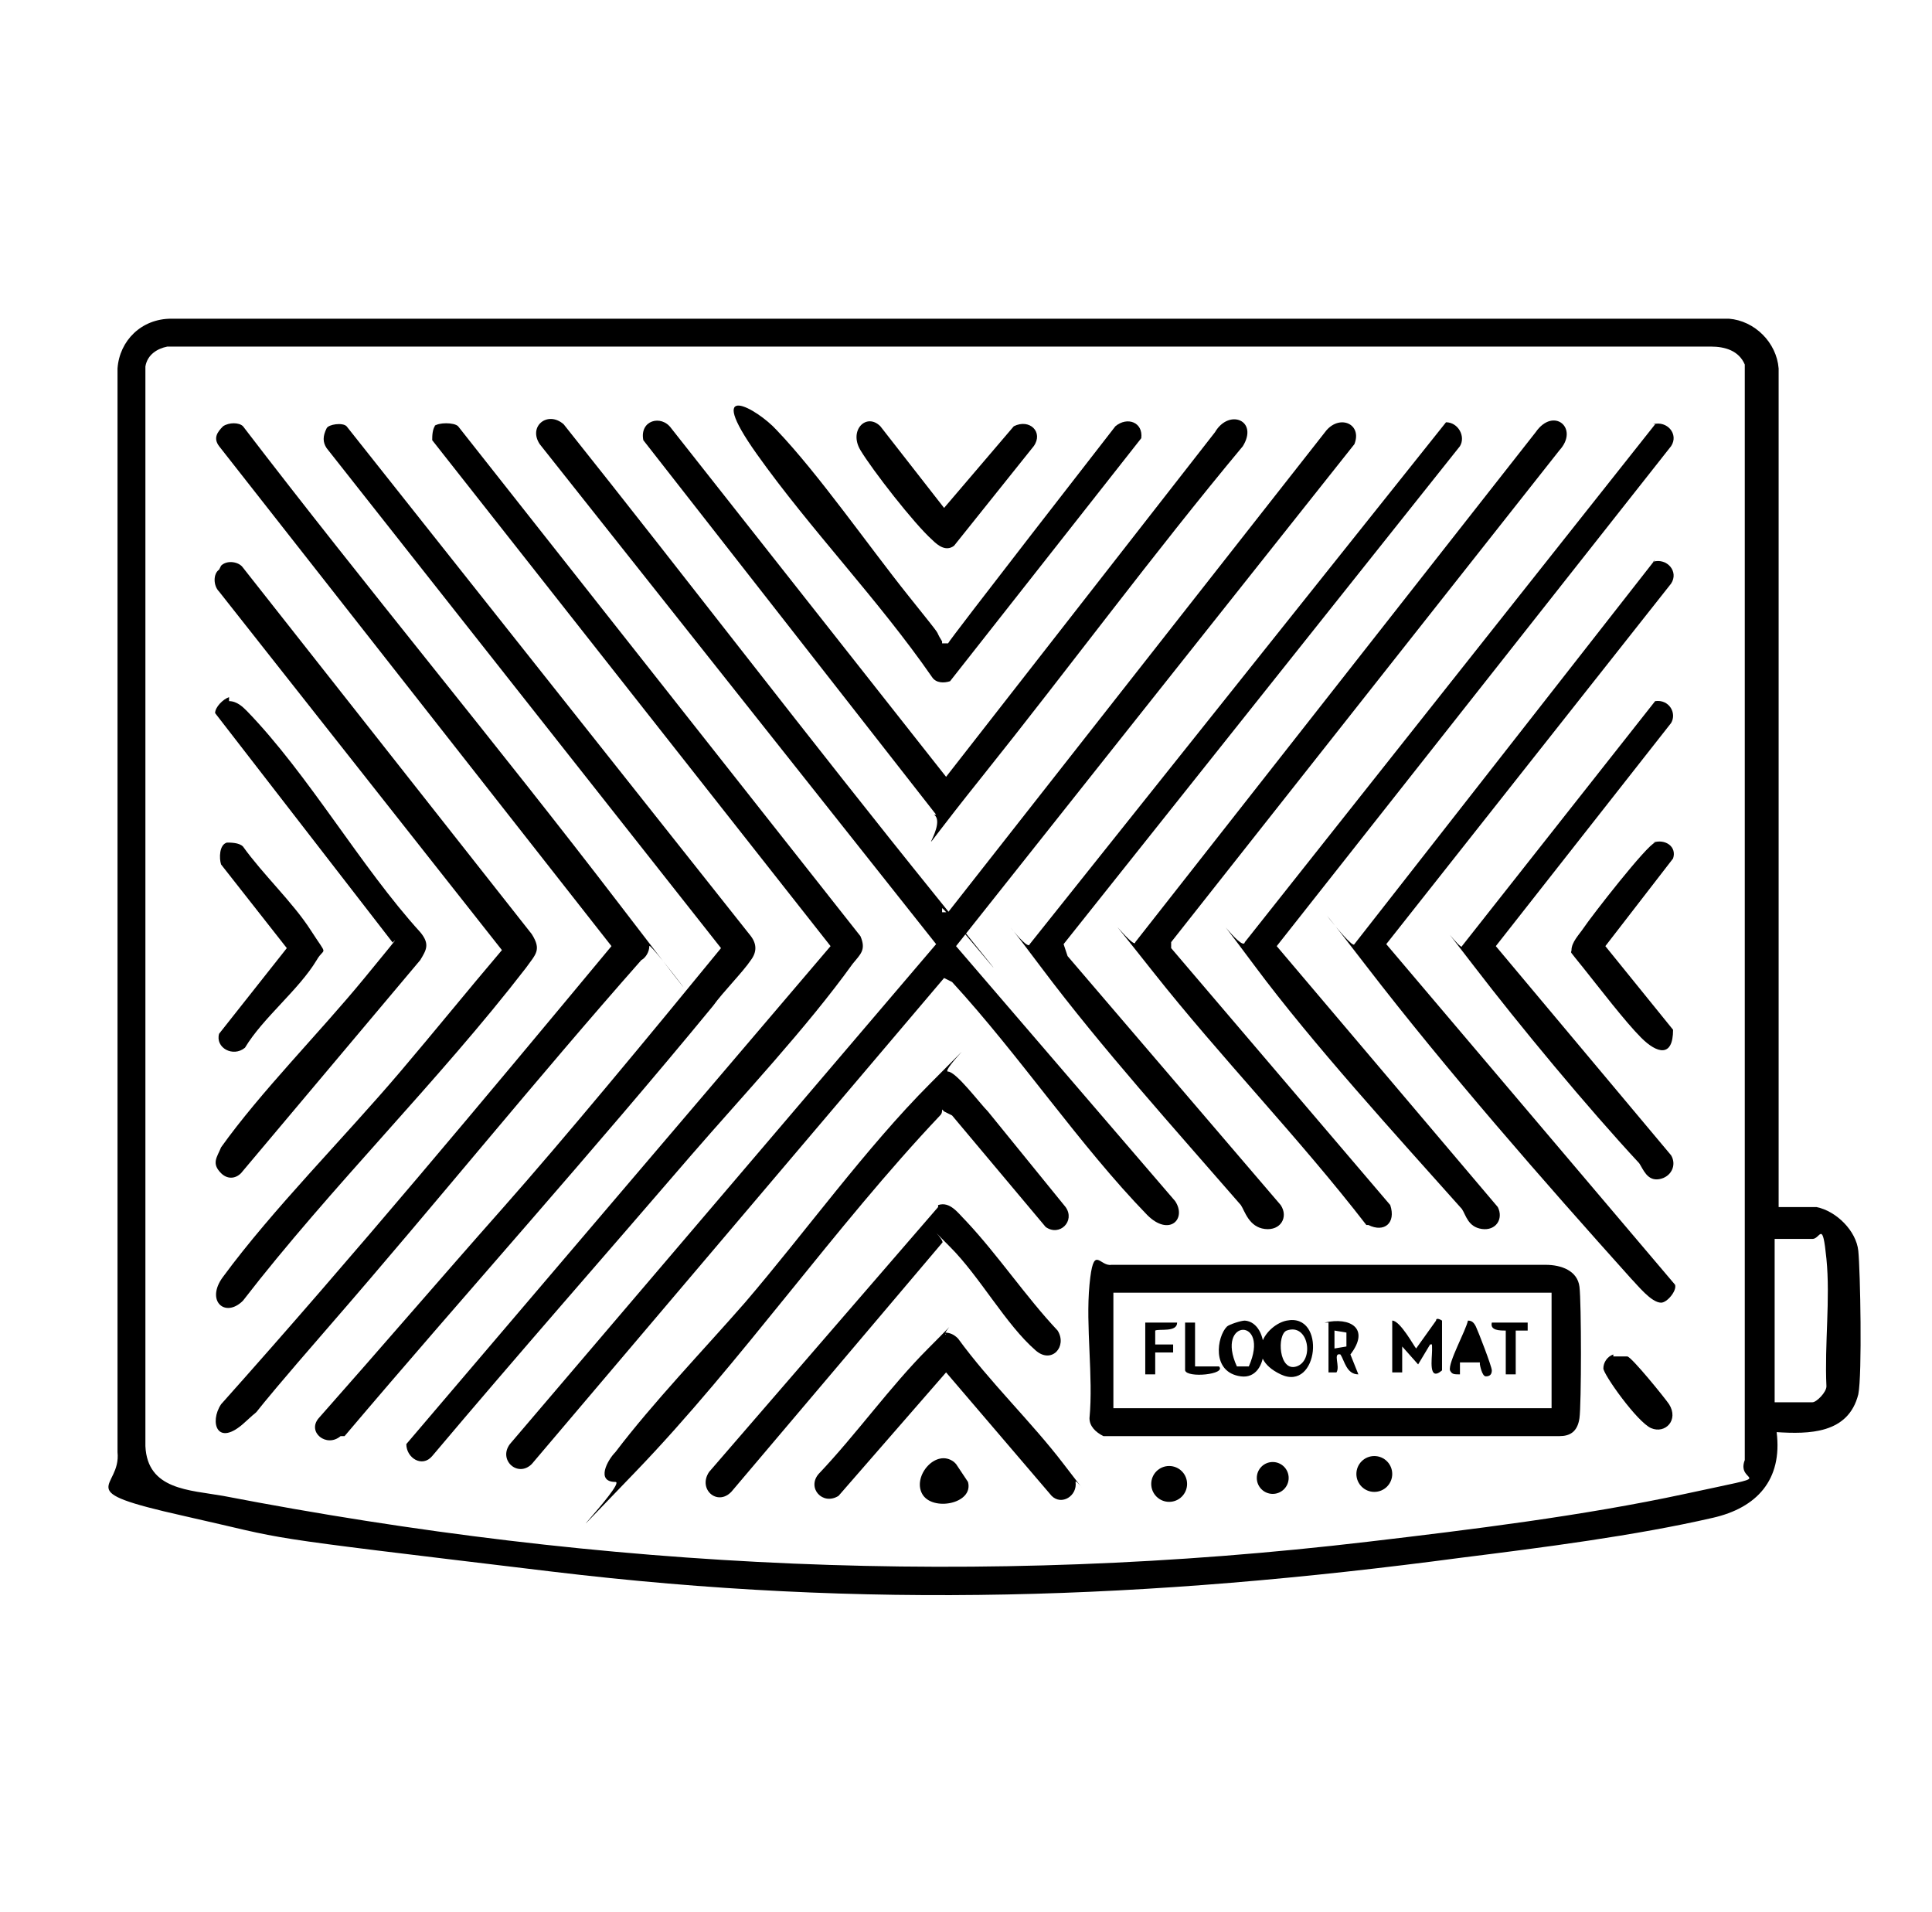
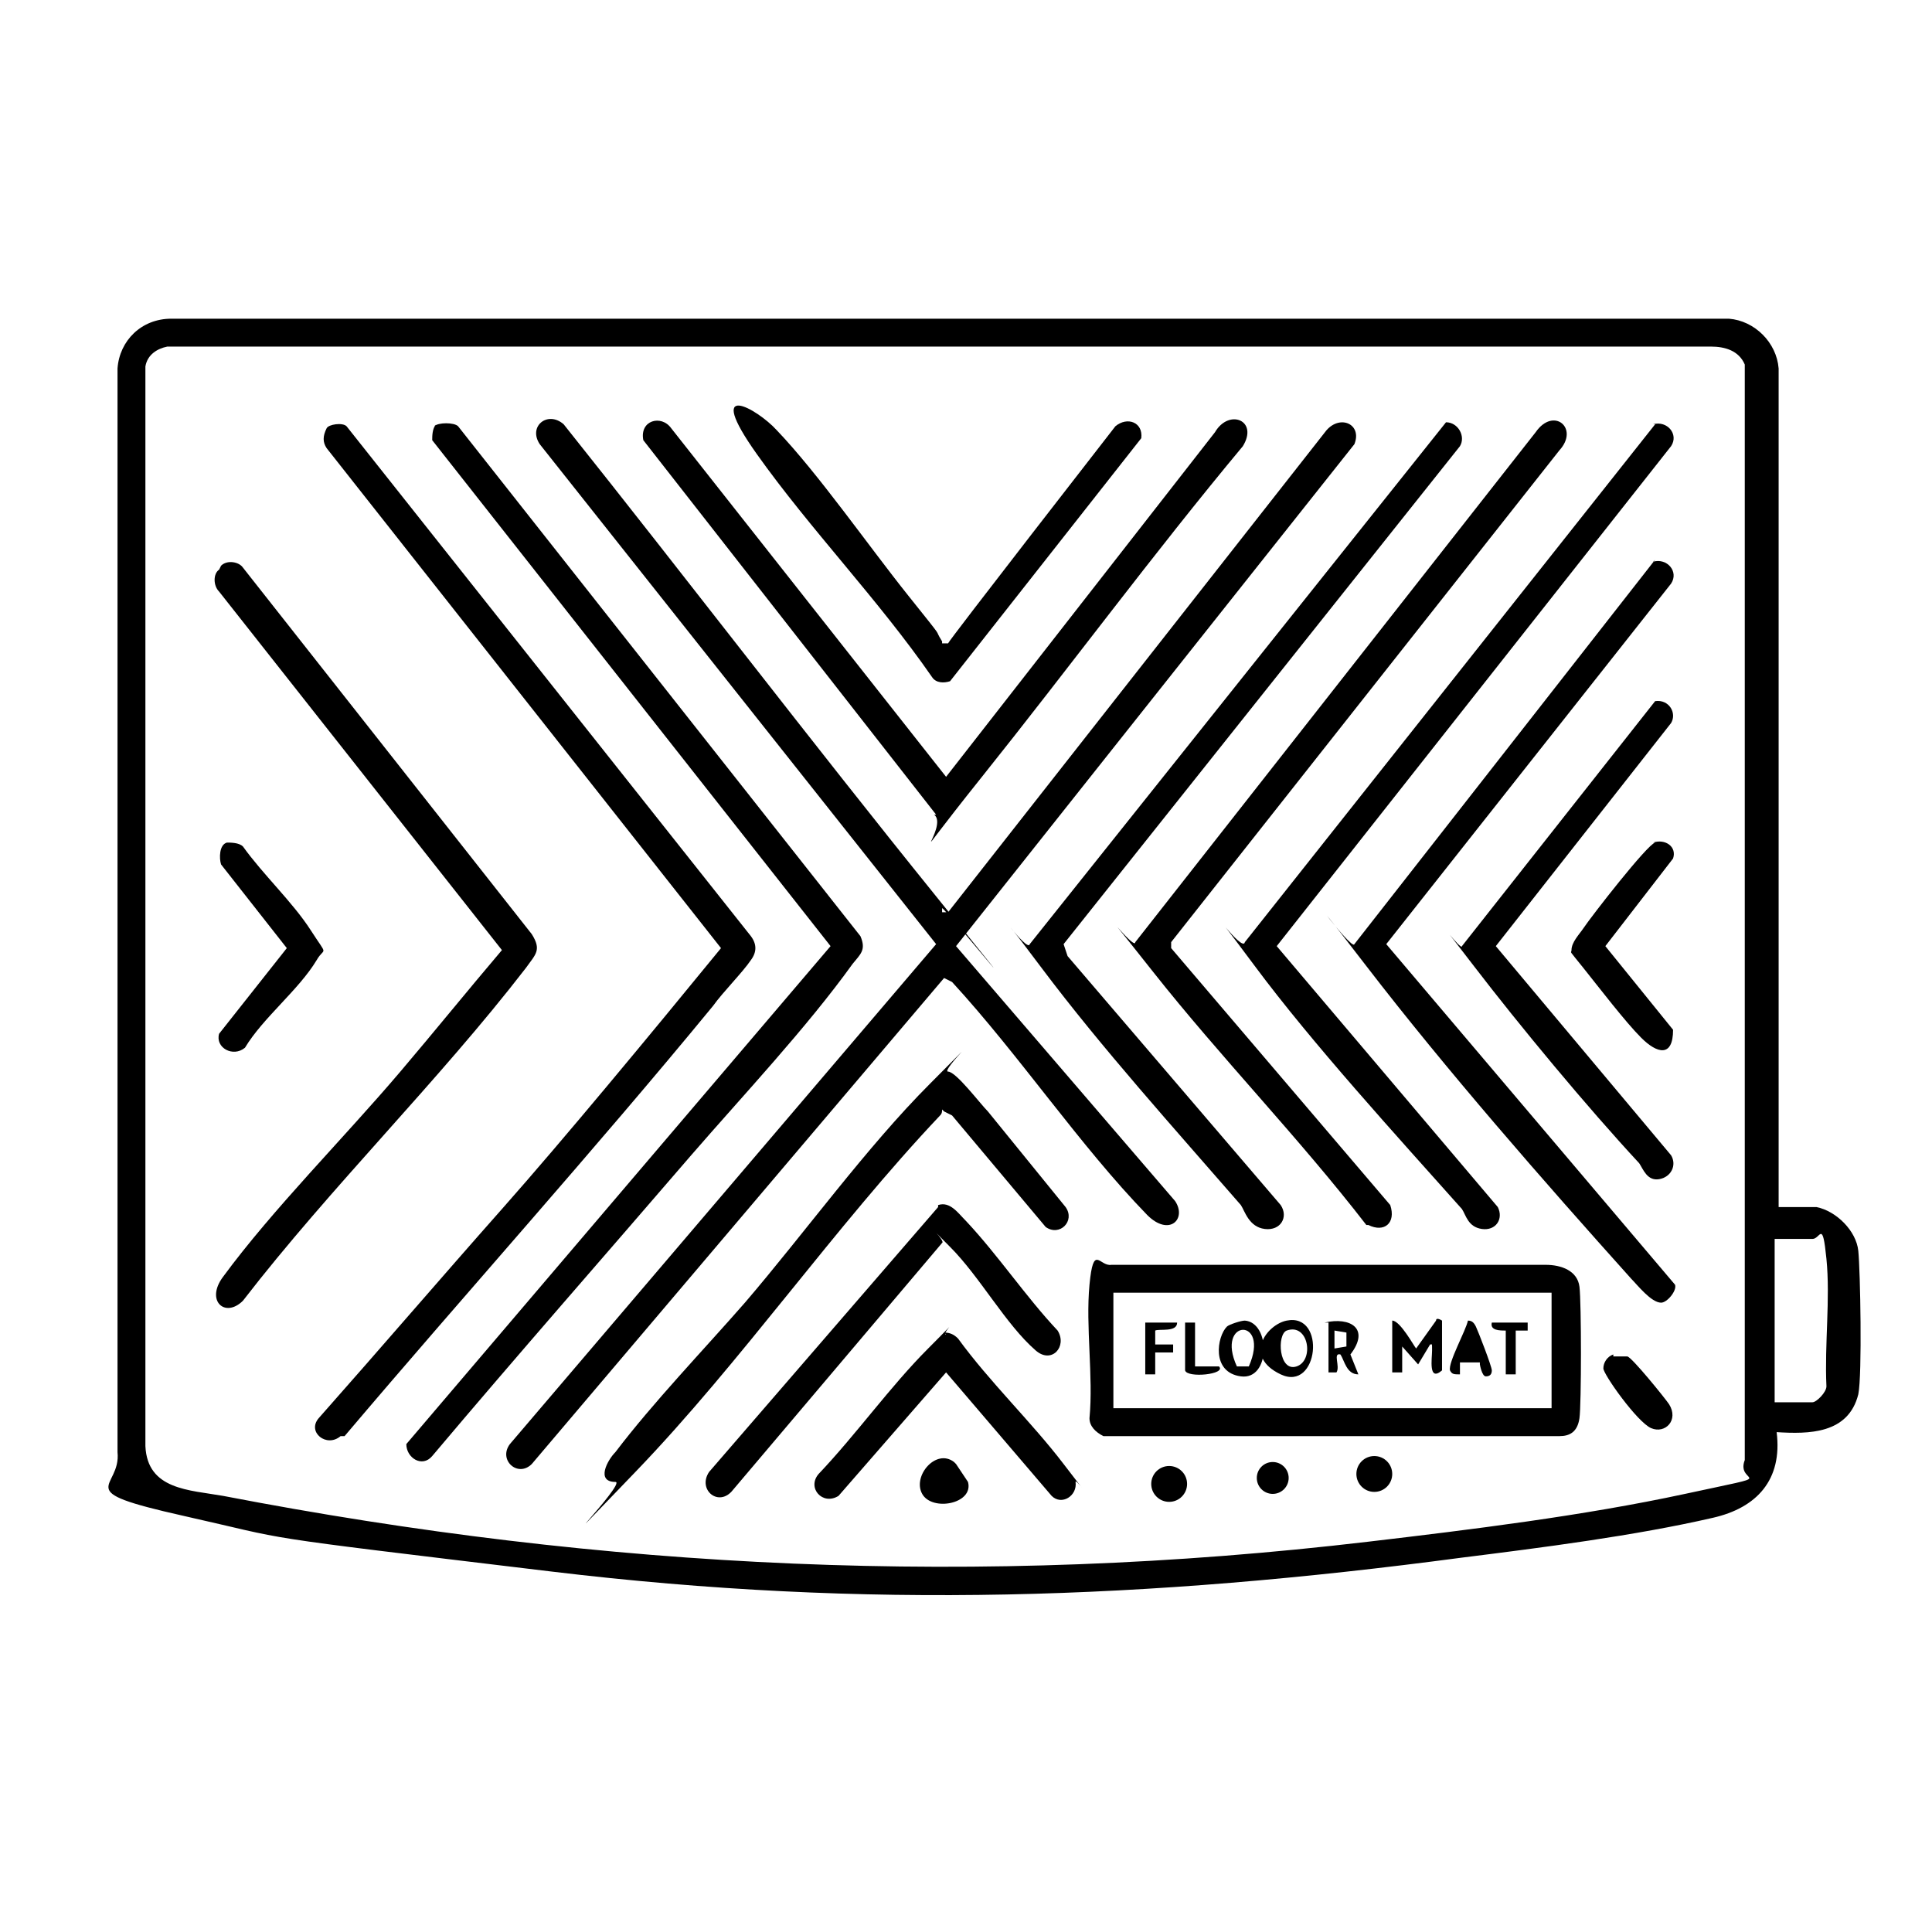
<svg xmlns="http://www.w3.org/2000/svg" viewBox="0 0 97 96" version="1.1" id="Layer_1">
  <path d="M91.2,60.6c1,.2,2,1.2,2.1,2.2s.2,6.2,0,7.2c-.5,2-2.5,2-4.1,1.9.3,2.4-1,3.8-3.2,4.3-3.9.9-8.6,1.5-12.6,2-15.8,2.1-29.9,2.6-45.7.7s-12.7-1.5-18.5-2.8-3.1-1.3-3.3-3.2V18.5c.1-1.4,1.2-2.5,2.7-2.5h78.2c1.3.1,2.4,1.2,2.5,2.5v42.1c.6,0,1.4,0,2,0ZM8.4,17.4c-.5.1-1,.4-1.1,1v54.2c.1,2.2,2.2,2.2,3.9,2.5,19.2,3.7,38,4.6,57.5,2.3,5.1-.6,10.8-1.3,15.9-2.4s2.5-.4,3-1.7V18.3c-.3-.7-1-.9-1.7-.9H8.4ZM89.1,70.4h1.9c.2,0,.7-.5.7-.8-.1-2.1.2-4.4,0-6.4s-.3-1-.7-1h-1.9v8.3Z" />
  <path d="M47.3,45.8h.3c0,0,19-24.2,19-24.2.7-.8,1.8-.3,1.4.7l-20,25.2,11,12.8c.6.9-.3,1.8-1.4.7-3.4-3.5-6.4-8-9.8-11.7l-.4-.2-20.7,24.4c-.7.7-1.7-.2-1.1-1l21.4-25.1-19.9-25.1c-.6-.9.4-1.7,1.2-1,6.3,7.9,12.4,15.9,18.7,23.7s.3.4.3.6Z" />
  <path d="M21.8,21.4c.2-.2,1-.2,1.2,0l20.2,25.6c.3.7,0,.9-.4,1.4-2.3,3.2-5.5,6.6-8.1,9.6-4.3,5-8.7,10-13,15.1-.5.6-1.3.1-1.3-.6l21.3-25-20-25.4c0-.2,0-.6.2-.8Z" />
  <path d="M17.1,72.1c-.7.6-1.7-.2-1.1-.9,3.1-3.5,6.1-7,9.2-10.5s7.4-8.7,11-13.1l-19.8-25.1c-.2-.3-.2-.6,0-1,.1-.2.8-.3,1-.1l20.3,25.6c.3.4.3.8,0,1.2-.4.6-1.4,1.6-1.9,2.3-6,7.3-12.4,14.4-18.5,21.6Z" />
-   <path d="M12.2,21.4c6.2,8.1,12.7,15.9,18.9,24s1.5,1.8,1.5,2.1-.2.6-.4.7c-5.3,6-10.3,12.2-15.6,18.3s-2.9,3.6-4.3,4.9-1.8,0-1.2-.9c6.7-7.5,13.2-15.3,19.6-23L11,22.4c-.3-.4-.1-.7.2-1,.3-.2.8-.2,1,0Z" />
  <path d="M55.7,63.5h21.9c.8,0,1.6.3,1.7,1.1s.1,5.9,0,6.6-.5.9-1,.9h-22.9c-.4-.2-.7-.5-.7-.9.2-2.1-.2-4.6,0-6.7s.5-.9,1.1-1ZM77.9,64.9h-22v5.8h22v-5.8Z" />
  <path d="M83,21.3c.7-.2,1.3.5.9,1.1l-19.8,25.1,11.1,13.1c.3.6-.1,1.2-.8,1.1s-.8-.7-1-1c-3.3-3.7-7.5-8.3-10.4-12.2s-.6-.6-.5-1.2l20.6-26Z" />
  <path d="M72.6,21.2c.6,0,1,.7.7,1.2l-19.9,25,.2.6,10.7,12.5c.4.6,0,1.3-.8,1.2s-1-.9-1.2-1.2c-3.3-3.8-7-7.9-10-11.9s-.7-.7-.6-1.2l20.9-26.2Z" />
  <path d="M68.6,61.5c-3.4-4.4-7.3-8.4-10.7-12.7s-.9-1-.9-1.5l20.1-25.6c.9-1.3,2.2-.2,1.2.9l-19.5,24.7v.3s11,12.9,11,12.9c.3.9-.3,1.4-1.1,1Z" />
  <path d="M47,40.9l-14.7-18.8c-.2-1,.9-1.3,1.4-.6l13.8,17.5,13.5-17.3c.7-1.2,2.2-.6,1.4.7-4.5,5.4-8.7,11.1-13.1,16.6s-1.6,2.5-2.4,1.9Z" />
  <path d="M83,28.2c.7-.2,1.3.5.9,1.1l-14.3,18.1,14.5,17.1c.1.3-.4.9-.7.9-.5,0-1.2-.9-1.5-1.2-4.4-4.9-9.3-10.5-13.3-15.7s-.7-.7-.6-1.1l15.1-19.3Z" />
  <path d="M11.1,28.4c.3-.3.9-.2,1.1.1l14.5,18.4c.5.8.2,1-.3,1.7-4.4,5.7-9.8,11-14.2,16.7-.9.9-1.9,0-1-1.2,2.5-3.4,6.1-7,8.9-10.3,1.7-2,3.4-4.1,5.1-6.1l-14.2-18c-.3-.3-.3-.9,0-1.1Z" />
  <path d="M47.3,55.7c0,.1,0,.2-.1.3-5.3,5.6-10,12.4-15.3,17.9s-.4.5-1,.5c-1,0-.4-1.1,0-1.5,1.9-2.5,4.4-5.1,6.5-7.5,3-3.5,6.1-7.8,9.3-11s.5-.6.9-.6,1.6,1.6,2,2c1.3,1.6,2.6,3.2,3.9,4.8.5.7-.3,1.5-1,1l-4.7-5.6-.4-.2Z" />
  <path d="M47.3,32.3h.3c0-.1,8.4-10.9,8.4-10.9.6-.5,1.4-.2,1.3.6l-9.6,12.2c-.3.1-.7.1-.9-.2-2.7-3.9-6.1-7.4-8.8-11.2s0-2.3,1-1.2c2.1,2.2,4.6,5.8,6.6,8.3s1.2,1.5,1.7,2.3Z" />
-   <path d="M11.5,35.2c.4,0,.7.3.9.5,3.1,3.2,5.7,7.8,8.7,11.1.5.6.3.9,0,1.4l-9,10.7c-.3.3-.7.3-1,0-.5-.5-.2-.8,0-1.3,2-2.8,4.9-5.7,7.2-8.5s1.3-1.6,1.4-1.8l-8.9-11.5c0-.3.4-.7.7-.8Z" />
  <path d="M83.1,35.2c.7-.1,1.1.6.8,1.1l-8.8,11.2,8.8,10.5c.3.5,0,1.1-.6,1.2s-.8-.5-1-.8c-2.6-2.8-6-6.9-8.3-9.9s-.6-.7-.6-1l9.7-12.3Z" />
  <path d="M47.1,60.5c.6-.2,1,.4,1.4.8,1.6,1.7,3,3.8,4.6,5.5.5.8-.3,1.7-1.1,1-1.5-1.3-2.8-3.7-4.3-5.2s-.2-.3-.4-.2l-10.5,12.4c-.7.9-1.8,0-1.2-.9l11.5-13.3Z" />
  <path d="M47.4,66.9c.3,0,.5.1.7.3,1.6,2.2,3.7,4.2,5.3,6.3s.6.7.6.9c.1.7-.7,1.2-1.2.7l-5.3-6.2-5.4,6.2c-.8.5-1.6-.4-1-1.1,1.9-2,3.6-4.4,5.5-6.3s.6-.7.9-.7Z" />
-   <path d="M47.9,27.4c-.4.3-.8,0-1.1-.3-.9-.8-3-3.5-3.6-4.5s.3-1.9,1-1.2l3.2,4.1,3.5-4.1c.8-.4,1.5.3,1,1l-4,5Z" />
  <path d="M11.3,42.3c.3,0,.7,0,.9.2,1,1.4,2.5,2.8,3.4,4.2s.7.8.3,1.5c-.9,1.5-2.7,2.9-3.6,4.4-.6.5-1.5,0-1.3-.7l3.4-4.3-3.3-4.2c-.1-.3-.1-1,.3-1.1Z" />
  <path d="M83,42.3c.6-.2,1.2.2,1,.8l-3.4,4.4,3.4,4.2c0,1.4-.8,1.2-1.6.4s-2.1-2.5-2.9-3.5-.6-.7-.6-.9c0-.4.4-.8.6-1.1.4-.6,3.2-4.2,3.6-4.3Z" />
  <path d="M81,68.1c.3,0,.5,0,.7,0s1.9,2.1,2.1,2.4c.5.8-.2,1.5-.9,1.2s-2.4-2.7-2.4-3,.2-.6.5-.7Z" />
  <path d="M48,73.5c0,0,.6.9.6.9.3,1.1-1.8,1.5-2.3.6s.7-2.3,1.6-1.6Z" />
  <circle r=".9" cy="74.5" cx="58.7" />
  <circle r=".9" cy="74" cx="69" />
  <circle r=".8" cy="74.2" cx="63.9" />
  <path d="M72.4,68.8c-.7.6-.5-.6-.5-1s0-.3-.1-.3l-.6,1-.8-.9v1.3c-.1,0-.5,0-.5,0v-2.6c.4,0,1.1,1.3,1.2,1.4l1-1.4c0-.2.3,0,.3,0v2.4Z" />
  <path d="M61.6,66.6c.1-.1.7-.3.9-.3,1.3.1,1.3,3-.2,2.8s-1.2-2-.7-2.5ZM62.1,68.6h.6c1.1-2.5-1.7-2.4-.6,0Z" />
  <path d="M64.6,66.3c2-.4,1.6,3.6-.3,2.7s-.7-2.5.3-2.7ZM64.6,66.8c-.5.2-.4,2.1.5,1.8s.6-2.2-.5-1.8Z" />
  <path d="M66.5,66.4c1.3-.3,2.3.3,1.3,1.6l.4,1c-.6,0-.7-.7-.9-1-.4-.1,0,.6-.2.9h-.4c0,.1,0-2.5,0-2.5ZM67.6,67.5v-.6s-.6-.1-.6-.1v.9s.6-.1.6-.1Z" />
  <path d="M74.3,68.4c0,0-.9,0-1,0v.6c-.3,0-.4,0-.5-.2-.1-.4.8-2,.9-2.5.2,0,.3.1.4.3s.8,2,.8,2.2c0,.2-.1.3-.3.3-.2,0-.3-.6-.3-.6Z" />
  <path d="M57.5,66.4h1.6c0,.5-.9.3-1.1.4v.7s.9,0,.9,0v.4s-.9,0-.9,0v1.1c-.1,0-.5,0-.5,0v-2.6Z" />
  <path d="M76.7,66.4v.4s-.6,0-.6,0v2.2c-.1,0-.5,0-.5,0v-2.2c-.3,0-.8,0-.7-.4h1.9Z" />
  <path d="M60,66.4v2.2h1.2c.4.4-1.6.6-1.7.2v-2.4h.5Z" />
</svg>